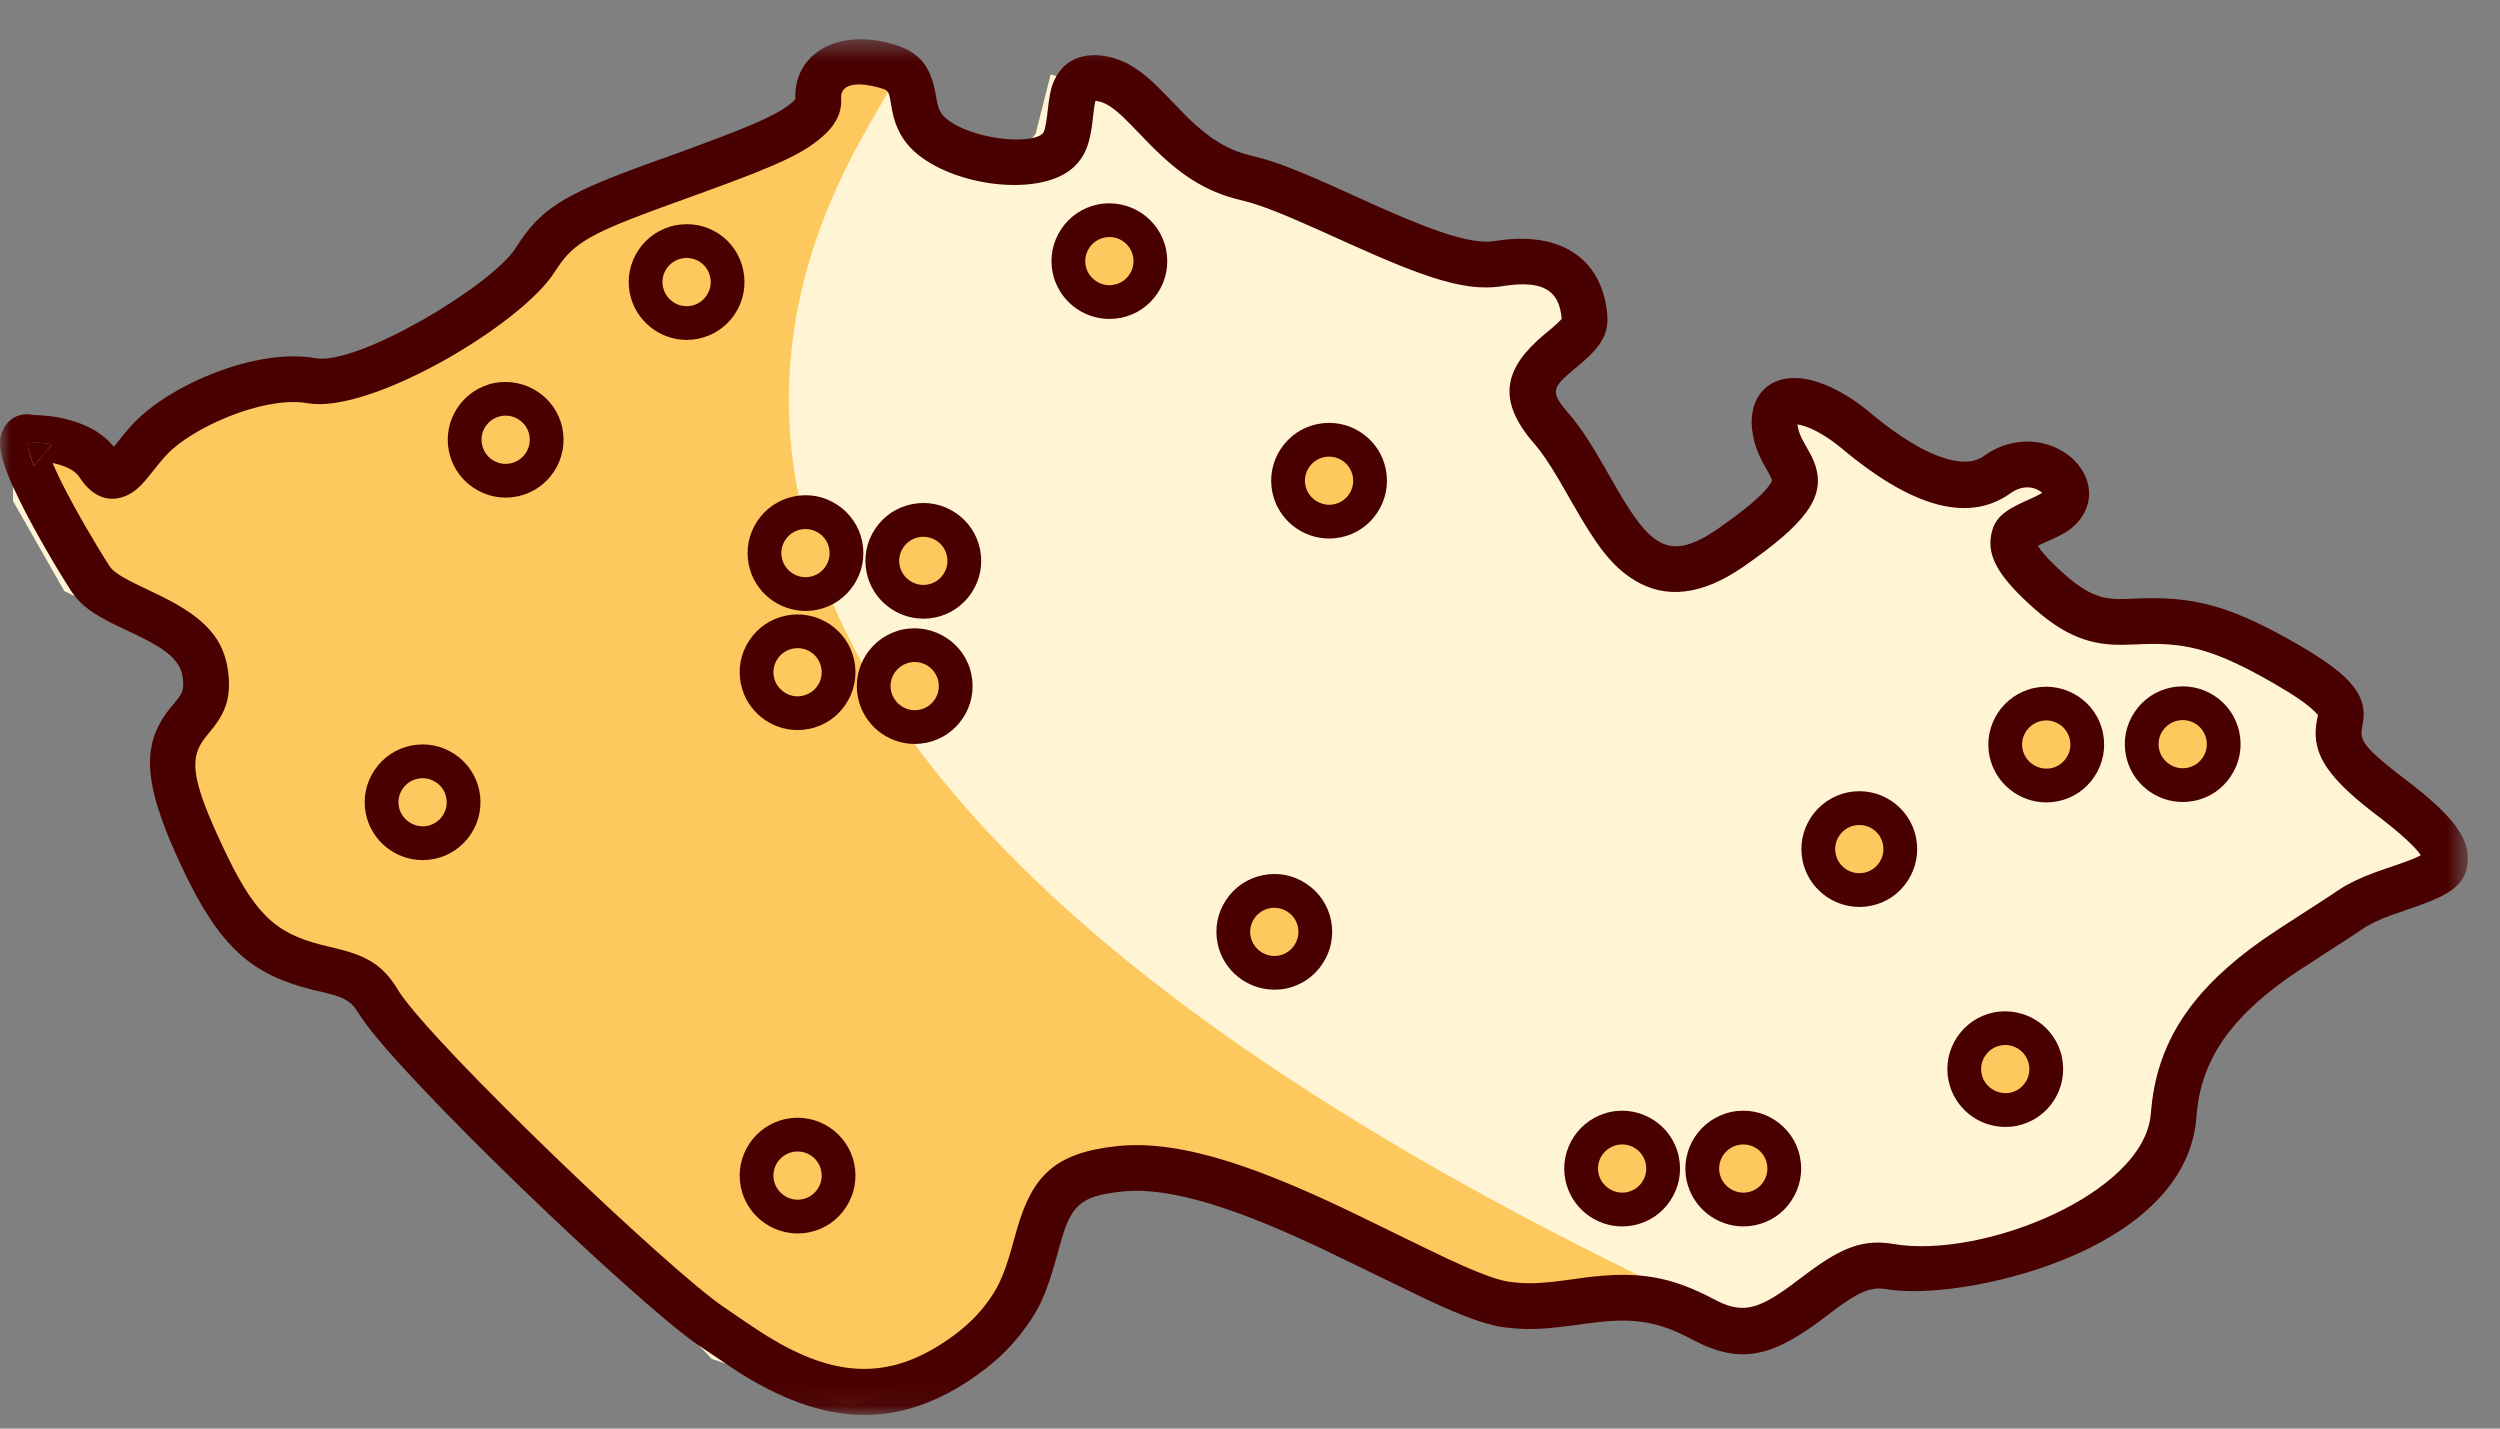
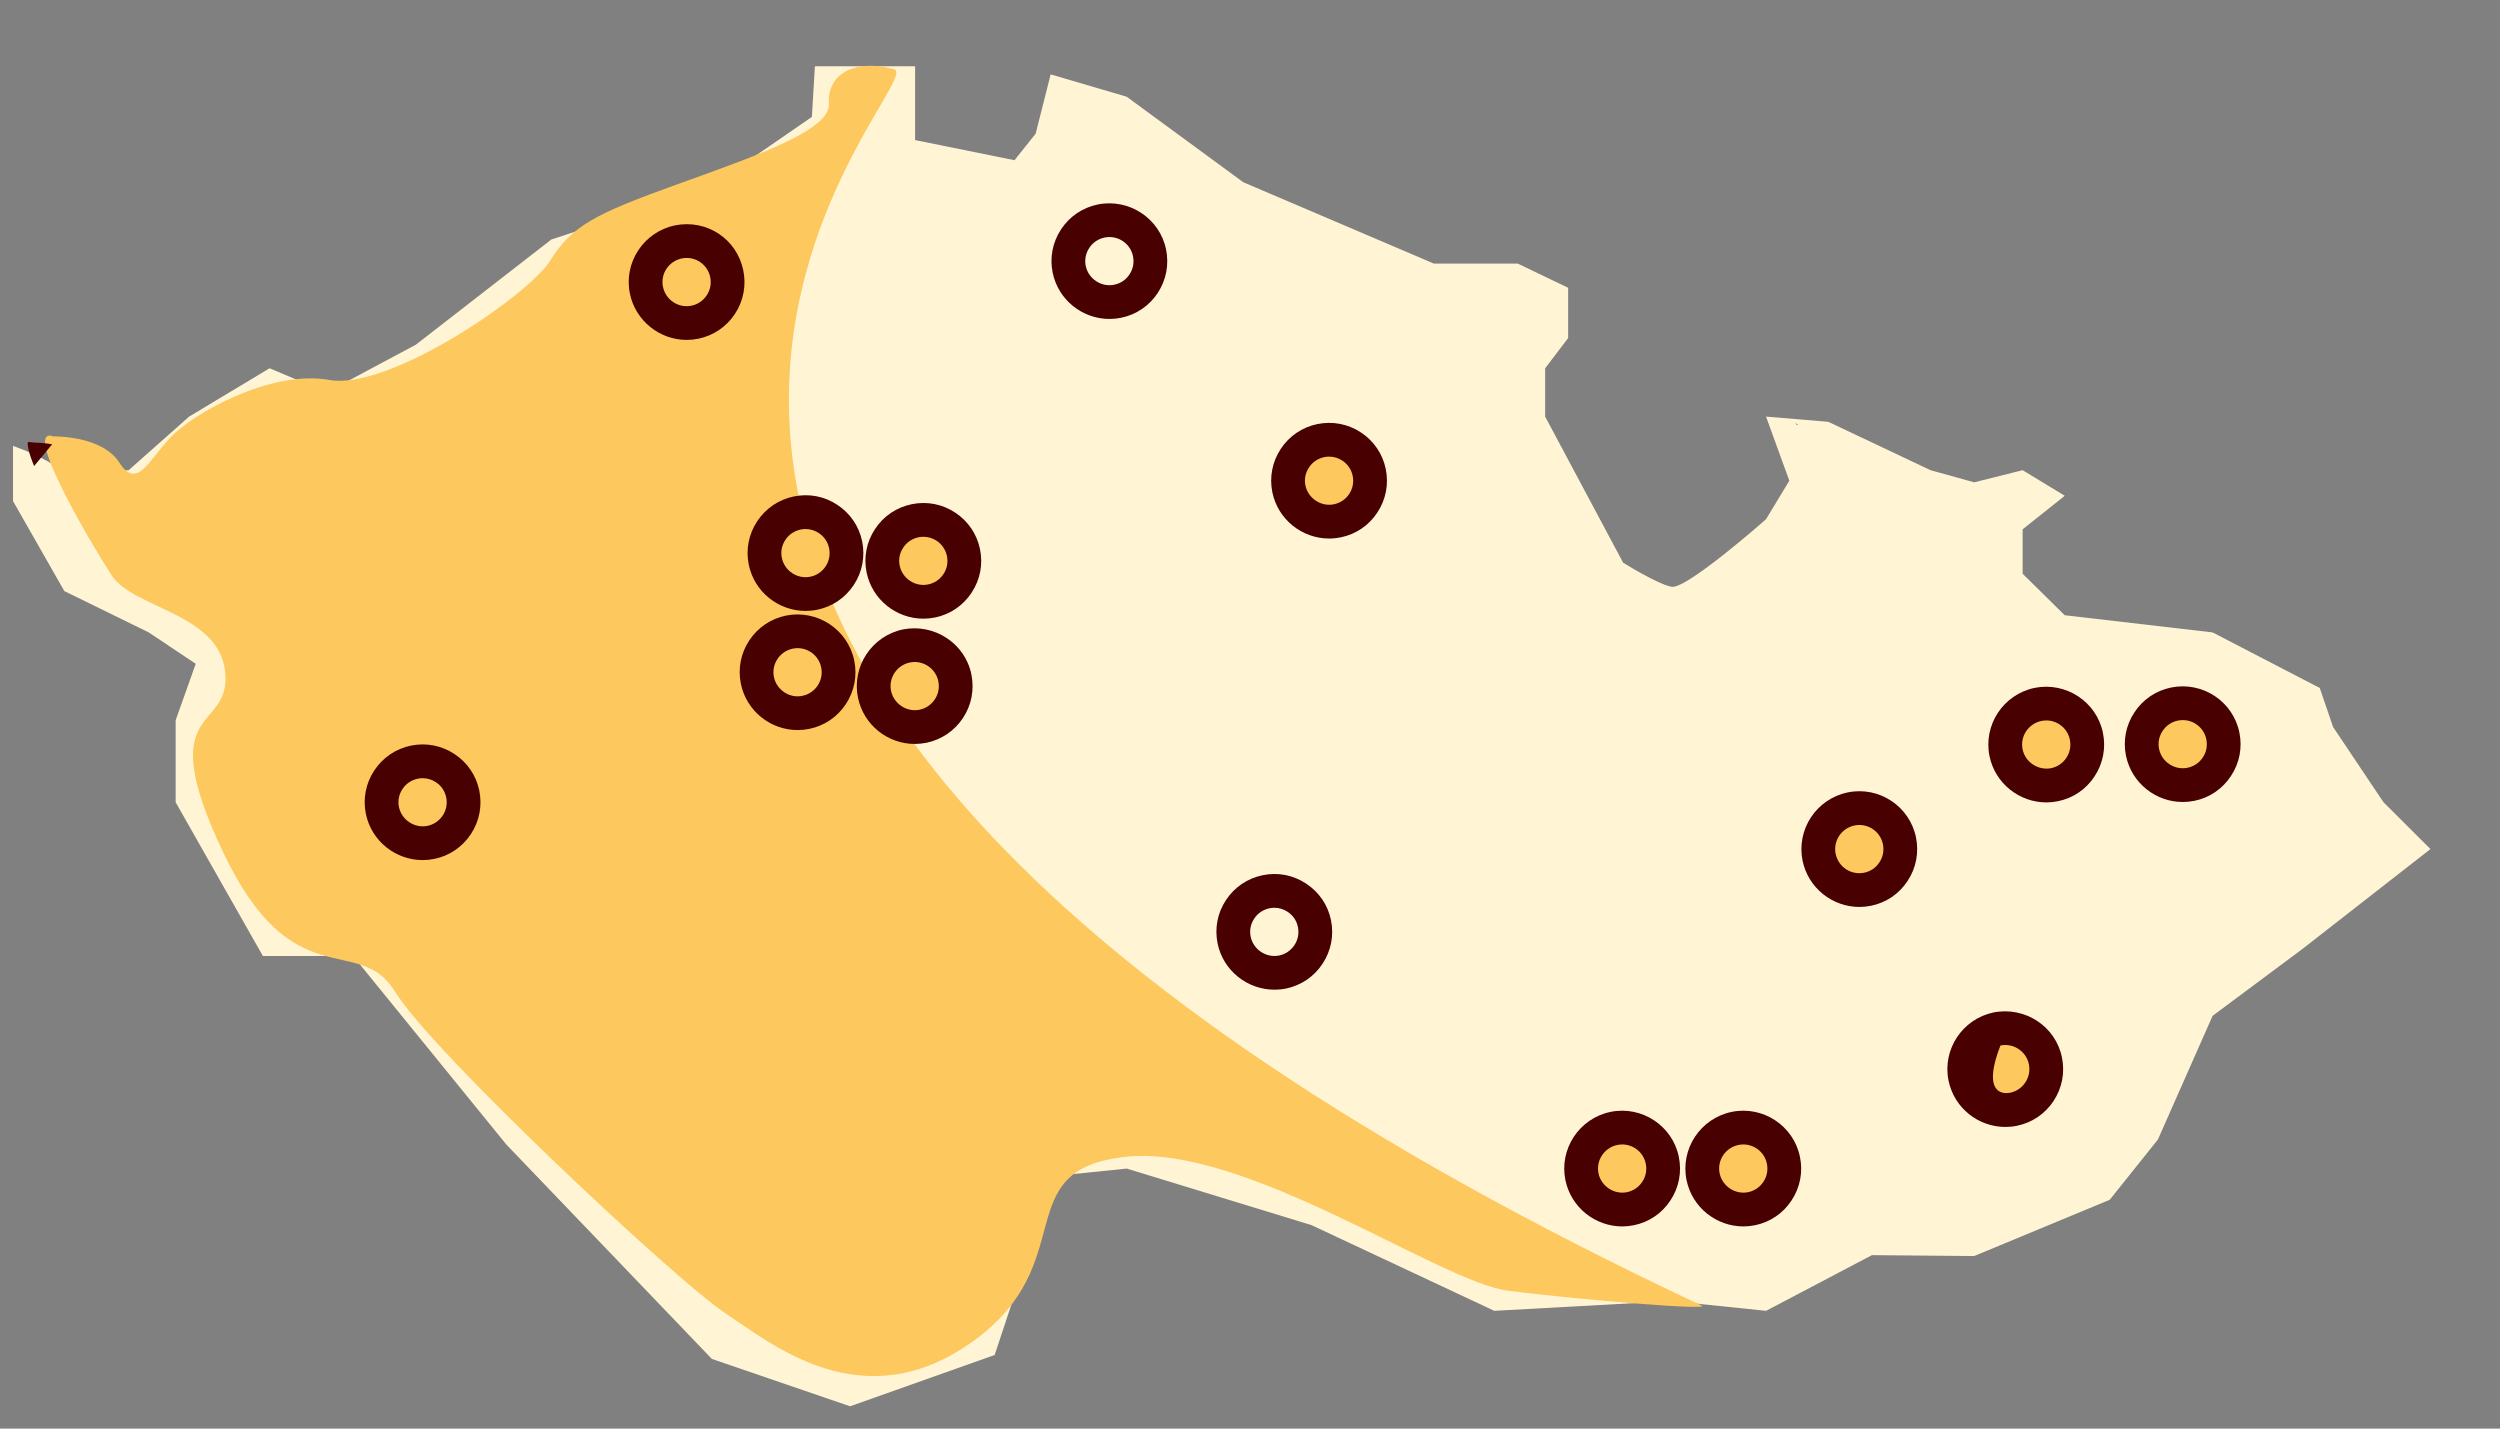
<svg xmlns="http://www.w3.org/2000/svg" xmlns:xlink="http://www.w3.org/1999/xlink" width="119px" height="68px" viewBox="0 0 119 68" version="1.1">
  <rect x="0" y="0" width="119" height="68" fill="#808080" stroke="none" />
  <title>CA2412C2-FA70-47C3-A828-37B3C559279B</title>
  <defs>
-     <polygon id="path-1" points="0.002 1.459 117.466 1.459 117.466 66.941 0.002 66.941" />
-   </defs>
+     </defs>
  <g id="vizual-style-final" stroke="none" stroke-width="1" fill="none" fill-rule="evenodd">
    <g id="hp-ikony" transform="translate(-500, -717)">
      <g id="Group-3" transform="translate(90, 607)">
        <g id="Group-84" transform="translate(410, 110)">
          <path d="M9.001,19.831 L12.833,17.529 L15.545,18.677 L19.789,16.412 L26.245,11.4 L33.753,8.936 L38.646,5.565 L38.79,3.155 L43.559,3.155 L43.559,6.668 L48.29,7.627 L49.297,6.363 L50.012,3.541 L53.63,4.604 L59.178,8.674 L68.252,12.548 L72.245,12.548 L74.644,13.7 L74.644,16.091 L73.549,17.529 L73.549,19.831 L77.26,26.783 C77.26,26.783 78.861,27.789 79.563,27.931 C80.264,28.073 84.064,24.715 84.064,24.715 L85.172,22.881 L84.064,19.831 L87.025,20.078 L91.893,22.381 L93.971,22.959 L96.277,22.381 L98.282,23.599 L96.277,25.195 L96.277,27.31 L98.282,29.286 L105.319,30.103 L110.42,32.748 L111.057,34.609 L113.454,38.187 L115.69,40.415 L109.606,45.162 L105.319,48.354 L102.716,54.242 L100.422,57.11 L93.971,59.787 L89.103,59.745 L84.064,62.395 L79.563,61.93 L71.128,62.395 L62.431,58.317 L53.63,55.624 L50.366,55.958 L49.246,58.775 L47.345,64.497 L40.464,66.939 L33.885,64.685 L24.098,54.475 L16.807,45.507 L12.514,45.507 L8.361,38.187 L8.361,34.285 L9.317,31.597 L7.081,30.103 L3.062,28.135 L0.62,23.851 L0.62,21.227 C0.62,21.227 1.718,21.593 2.583,22.145 C3.442,22.699 6.125,22.381 6.125,22.381 L9.001,19.831 Z" id="Fill-1" fill="#FFF5D5" />
          <path d="M2.55,20.774 C2.55,20.774 4.848,20.718 5.683,22.022 C6.521,23.321 7.06,21.942 8.104,20.83 C9.146,19.717 12.859,17.58 15.679,18.086 C18.496,18.6 25.131,14.083 26.181,12.415 C27.241,10.741 28.264,10.206 32.246,8.77 C36.225,7.34 39.55,6.17 39.457,4.917 C39.363,3.661 40.52,2.74 42.565,3.3 C44.622,3.86 14.619,30.971 80.995,62.141 C81.544,62.398 75.067,61.855 71.792,61.44 C68.523,61.019 59.282,54.459 53.6,55.062 C47.915,55.669 51.546,60.09 46.309,63.85 C41.077,67.612 36.739,63.978 34.487,62.481 C32.23,60.993 20.552,50.07 18.809,47.208 C17.063,44.348 13.944,47.61 10.591,40.506 C7.239,33.402 10.972,34.896 10.723,32.034 C10.468,29.174 6.361,28.995 5.306,27.377 C4.259,25.757 1.011,20.225 2.55,20.774" id="Fill-3" fill="#FDC85D" />
          <path d="M44.347,28.606 C43.286,28.823 42.256,28.145 42.039,27.088 C41.822,26.035 42.505,25.004 43.56,24.788 C44.612,24.571 45.645,25.251 45.86,26.303 C46.079,27.358 45.396,28.392 44.347,28.606" id="Fill-5" fill="#FDC85D" />
          <path d="M43.952,25.55 C43.877,25.55 43.797,25.558 43.722,25.574 C43.422,25.636 43.16,25.81 42.994,26.067 C42.822,26.321 42.763,26.627 42.825,26.924 C42.951,27.545 43.575,27.949 44.185,27.818 C44.482,27.757 44.742,27.582 44.908,27.328 C45.079,27.071 45.136,26.766 45.074,26.466 C45.012,26.166 44.838,25.909 44.584,25.74 C44.394,25.614 44.174,25.55 43.952,25.55 M43.955,29.449 C42.67,29.449 41.518,28.549 41.25,27.248 C41.103,26.53 41.245,25.794 41.652,25.181 C42.056,24.567 42.678,24.147 43.398,24 C44.123,23.852 44.857,23.994 45.468,24.401 C46.084,24.806 46.501,25.424 46.649,26.142 C46.796,26.859 46.657,27.593 46.25,28.209 C45.845,28.825 45.229,29.245 44.509,29.393 L44.506,29.393 C44.322,29.43 44.137,29.449 43.955,29.449" id="Fill-7" fill="#490000" />
          <path d="M38.738,28.237 C37.678,28.454 36.647,27.777 36.43,26.719 C36.213,25.667 36.896,24.636 37.951,24.419 C39.003,24.202 40.037,24.882 40.251,25.932 C40.47,26.989 39.788,28.023 38.738,28.237" id="Fill-9" fill="#FDC85D" />
          <path d="M38.343,25.182 C38.268,25.182 38.188,25.19 38.113,25.206 C37.813,25.267 37.55,25.441 37.384,25.698 C37.213,25.953 37.154,26.258 37.216,26.555 C37.342,27.177 37.963,27.581 38.576,27.45 C38.873,27.391 39.13,27.214 39.299,26.96 C39.47,26.703 39.526,26.395 39.465,26.095 C39.403,25.795 39.229,25.54 38.972,25.372 C38.782,25.246 38.565,25.182 38.343,25.182 M38.346,29.08 C37.06,29.08 35.909,28.181 35.641,26.879 C35.494,26.162 35.636,25.425 36.043,24.812 C36.447,24.199 37.068,23.779 37.789,23.631 C38.514,23.481 39.243,23.623 39.856,24.03 C40.472,24.435 40.892,25.053 41.039,25.771 C41.187,26.488 41.047,27.227 40.64,27.843 C40.236,28.456 39.618,28.877 38.9,29.024 L38.897,29.024 C38.712,29.062 38.528,29.08 38.346,29.08" id="Fill-11" fill="#490000" />
          <path d="M38.361,33.907 C37.301,34.124 36.27,33.447 36.053,32.386 C35.836,31.337 36.519,30.306 37.574,30.089 C38.627,29.875 39.66,30.555 39.874,31.605 C40.094,32.662 39.411,33.693 38.361,33.907" id="Fill-13" fill="#FDC85D" />
          <path d="M37.966,30.852 C37.892,30.852 37.811,30.86 37.734,30.876 C37.434,30.938 37.174,31.114 37.005,31.371 C36.837,31.626 36.778,31.928 36.839,32.226 C36.965,32.847 37.594,33.256 38.199,33.12 C38.497,33.058 38.756,32.884 38.922,32.63 C39.094,32.373 39.15,32.068 39.088,31.768 C38.979,31.224 38.499,30.852 37.966,30.852 M37.966,34.751 C36.684,34.751 35.532,33.851 35.265,32.547 C35.12,31.835 35.257,31.101 35.664,30.488 C36.068,29.872 36.689,29.451 37.412,29.302 C38.898,29.002 40.358,29.958 40.663,31.444 C40.81,32.161 40.671,32.898 40.264,33.513 C39.86,34.127 39.244,34.547 38.523,34.694 C38.336,34.732 38.149,34.751 37.966,34.751" id="Fill-15" fill="#490000" />
          <path d="M43.936,34.568 C42.876,34.785 41.845,34.104 41.628,33.047 C41.411,31.997 42.094,30.966 43.149,30.747 C44.201,30.535 45.235,31.215 45.449,32.265 C45.669,33.323 44.986,34.351 43.936,34.568" id="Fill-17" fill="#FDC85D" />
          <path d="M43.539,31.511 C43.464,31.511 43.386,31.519 43.309,31.535 C42.69,31.663 42.286,32.269 42.414,32.884 C42.543,33.506 43.164,33.91 43.775,33.782 C44.074,33.72 44.332,33.543 44.498,33.289 C44.669,33.032 44.725,32.727 44.664,32.427 C44.554,31.886 44.072,31.511 43.539,31.511 M43.544,35.412 C42.259,35.412 41.108,34.513 40.84,33.208 C40.535,31.728 41.496,30.271 42.985,29.96 C44.471,29.669 45.938,30.619 46.238,32.103 C46.385,32.82 46.246,33.557 45.842,34.17 C45.437,34.786 44.819,35.206 44.099,35.356 C43.911,35.393 43.724,35.412 43.544,35.412" id="Fill-19" fill="#490000" />
          <path d="M20.512,40.097 C19.452,40.314 18.421,39.636 18.204,38.579 C17.987,37.526 18.67,36.496 19.725,36.279 C20.777,36.062 21.811,36.742 22.025,37.792 C22.245,38.849 21.562,39.883 20.512,40.097" id="Fill-21" fill="#FDC85D" />
          <path d="M20.117,37.042 C20.042,37.042 19.962,37.05 19.887,37.066 C19.587,37.127 19.325,37.301 19.159,37.558 C18.987,37.813 18.928,38.118 18.99,38.415 C19.118,39.036 19.745,39.438 20.35,39.31 C20.647,39.248 20.904,39.074 21.073,38.82 C21.245,38.562 21.301,38.255 21.239,37.955 C21.178,37.655 21.004,37.4 20.746,37.232 C20.556,37.106 20.339,37.042 20.117,37.042 M20.12,40.94 C18.835,40.94 17.683,40.041 17.415,38.739 C17.268,38.022 17.41,37.285 17.817,36.672 C18.221,36.059 18.843,35.638 19.563,35.491 C20.289,35.344 21.017,35.486 21.63,35.89 C22.246,36.294 22.666,36.913 22.814,37.631 C22.961,38.348 22.822,39.087 22.415,39.703 C22.01,40.316 21.392,40.737 20.674,40.884 L20.672,40.884 C20.487,40.921 20.302,40.94 20.12,40.94" id="Fill-23" fill="#490000" />
          <path d="M24.466,22.841 C23.405,23.058 22.374,22.381 22.158,21.32 C21.941,20.271 22.624,19.24 23.679,19.02 C24.731,18.809 25.764,19.489 25.979,20.538 C26.198,21.596 25.515,22.624 24.466,22.841" id="Fill-25" fill="#FDC85D" />
-           <path d="M24.068,19.784 C23.993,19.784 23.916,19.792 23.838,19.808 C23.22,19.937 22.815,20.542 22.944,21.158 C23.07,21.782 23.677,22.189 24.304,22.055 C24.601,21.993 24.861,21.817 25.027,21.562 C25.198,21.305 25.255,21 25.193,20.7 C25.083,20.159 24.601,19.784 24.068,19.784 M24.071,23.686 C22.788,23.686 21.637,22.786 21.369,21.482 C21.064,20.001 22.025,18.545 23.514,18.234 C25.003,17.942 26.465,18.893 26.767,20.376 C26.915,21.094 26.775,21.83 26.371,22.443 C25.967,23.059 25.348,23.479 24.628,23.629 C24.441,23.667 24.253,23.686 24.071,23.686" id="Fill-27" fill="#490000" />
          <path d="M33.079,15.336 C32.019,15.551 30.988,14.873 30.771,13.816 C30.554,12.763 31.237,11.735 32.292,11.515 C33.344,11.301 34.378,11.981 34.592,13.031 C34.812,14.089 34.129,15.12 33.079,15.336" id="Fill-29" fill="#FDC85D" />
          <path d="M32.685,12.278 C32.61,12.278 32.529,12.286 32.452,12.302 C31.833,12.431 31.429,13.036 31.557,13.652 C31.686,14.273 32.291,14.683 32.92,14.549 C33.215,14.487 33.474,14.313 33.64,14.056 C33.812,13.799 33.868,13.494 33.806,13.194 C33.697,12.651 33.217,12.278 32.685,12.278 M32.69,16.18 C31.405,16.18 30.251,15.277 29.983,13.976 C29.678,12.495 30.639,11.039 32.128,10.728 C33.659,10.423 35.078,11.387 35.381,12.87 C35.528,13.588 35.389,14.327 34.982,14.943 C34.578,15.556 33.962,15.973 33.241,16.123 L33.239,16.123 C33.054,16.161 32.869,16.18 32.69,16.18" id="Fill-31" fill="#490000" />
-           <path d="M53.203,14.339 C52.143,14.556 51.112,13.878 50.895,12.818 C50.678,11.768 51.361,10.737 52.416,10.52 C53.468,10.306 54.502,10.986 54.716,12.036 C54.936,13.094 54.253,14.122 53.203,14.339" id="Fill-33" fill="#FDC85D" />
          <path d="M52.809,11.283 C52.734,11.283 52.653,11.291 52.576,11.307 C52.279,11.369 52.016,11.546 51.85,11.8 C51.679,12.057 51.62,12.36 51.681,12.657 C51.807,13.278 52.437,13.685 53.042,13.551 C53.342,13.49 53.599,13.316 53.765,13.059 C53.936,12.802 53.992,12.499 53.931,12.199 C53.821,11.655 53.342,11.283 52.809,11.283 M52.809,15.182 C51.526,15.182 50.375,14.282 50.107,12.978 C49.96,12.263 50.102,11.527 50.509,10.914 C50.913,10.301 51.531,9.883 52.254,9.733 C53.741,9.433 55.203,10.392 55.505,11.875 C55.652,12.593 55.513,13.326 55.109,13.942 C54.705,14.558 54.086,14.978 53.366,15.126 C53.178,15.163 52.991,15.182 52.809,15.182" id="Fill-35" fill="#490000" />
          <path d="M63.66,24.791 C62.6,25.008 61.569,24.33 61.352,23.273 C61.135,22.22 61.818,21.189 62.873,20.972 C63.926,20.758 64.959,21.436 65.173,22.488 C65.393,23.543 64.71,24.577 63.66,24.791" id="Fill-37" fill="#FDC85D" />
          <path d="M63.266,21.735 C63.188,21.735 63.11,21.743 63.033,21.759 C62.736,21.821 62.473,21.995 62.307,22.252 C62.136,22.506 62.077,22.811 62.138,23.109 C62.267,23.73 62.894,24.131 63.499,24.003 C63.796,23.941 64.056,23.767 64.222,23.513 C64.393,23.256 64.449,22.951 64.388,22.651 C64.326,22.351 64.152,22.094 63.895,21.925 C63.705,21.799 63.488,21.735 63.266,21.735 M63.266,25.634 C61.983,25.634 60.832,24.734 60.564,23.433 C60.417,22.715 60.559,21.979 60.966,21.365 C61.37,20.752 61.991,20.332 62.711,20.185 C63.432,20.04 64.163,20.177 64.779,20.584 C65.395,20.988 65.815,21.606 65.962,22.327 C66.109,23.044 65.97,23.778 65.563,24.394 C65.159,25.01 64.543,25.43 63.823,25.577 C63.635,25.615 63.448,25.634 63.266,25.634" id="Fill-39" fill="#490000" />
-           <path d="M61.053,46.267 C59.993,46.481 58.962,45.804 58.745,44.746 C58.528,43.694 59.211,42.663 60.266,42.446 C61.319,42.232 62.352,42.912 62.566,43.961 C62.786,45.019 62.103,46.05 61.053,46.267" id="Fill-41" fill="#FDC85D" />
          <path d="M60.659,43.21 C60.584,43.21 60.503,43.218 60.428,43.234 C60.128,43.296 59.866,43.47 59.7,43.727 C59.529,43.981 59.47,44.286 59.531,44.584 C59.66,45.205 60.278,45.609 60.891,45.481 C61.189,45.419 61.446,45.242 61.614,44.988 C61.786,44.731 61.842,44.423 61.78,44.123 C61.719,43.823 61.545,43.569 61.288,43.4 C61.098,43.274 60.881,43.21 60.659,43.21 M60.664,47.109 C59.379,47.109 58.225,46.209 57.957,44.908 C57.81,44.187 57.951,43.454 58.358,42.841 C58.763,42.227 59.384,41.807 60.104,41.66 C60.833,41.51 61.558,41.654 62.171,42.059 C62.787,42.463 63.208,43.082 63.355,43.799 C63.502,44.517 63.363,45.253 62.956,45.869 C62.554,46.485 61.936,46.905 61.215,47.055 L61.213,47.055 C61.028,47.093 60.843,47.109 60.664,47.109" id="Fill-43" fill="#490000" />
          <path d="M38.361,57.869 C37.301,58.083 36.27,57.406 36.053,56.348 C35.836,55.296 36.519,54.265 37.574,54.048 C38.627,53.834 39.66,54.514 39.874,55.564 C40.094,56.621 39.411,57.652 38.361,57.869" id="Fill-45" fill="#FDC85D" />
-           <path d="M37.966,54.811 C37.892,54.811 37.811,54.819 37.734,54.835 C37.115,54.964 36.711,55.569 36.839,56.187 C36.968,56.806 37.586,57.21 38.199,57.082 C38.497,57.02 38.754,56.846 38.922,56.589 C39.094,56.332 39.15,56.027 39.088,55.727 C38.979,55.183 38.499,54.811 37.966,54.811 M37.972,58.712 C36.687,58.712 35.532,57.813 35.265,56.511 C34.959,55.028 35.921,53.569 37.412,53.261 C38.898,52.955 40.36,53.917 40.663,55.403 C40.81,56.12 40.671,56.857 40.264,57.473 C39.862,58.088 39.244,58.509 38.523,58.656 L38.521,58.656 C38.336,58.694 38.151,58.712 37.972,58.712" id="Fill-47" fill="#490000" />
          <path d="M77.611,57.534 C76.551,57.749 75.52,57.071 75.303,56.014 C75.086,54.961 75.769,53.93 76.824,53.713 C77.876,53.499 78.91,54.179 79.124,55.229 C79.343,56.287 78.661,57.318 77.611,57.534" id="Fill-49" fill="#FDC85D" />
          <path d="M77.216,54.476 C77.141,54.476 77.061,54.484 76.983,54.5 C76.365,54.629 75.96,55.234 76.089,55.853 C76.217,56.471 76.839,56.873 77.449,56.747 C77.746,56.685 78.003,56.511 78.172,56.254 C78.343,55.997 78.4,55.692 78.338,55.392 C78.228,54.848 77.749,54.476 77.216,54.476 M77.221,58.378 C75.936,58.378 74.782,57.478 74.514,56.177 C74.209,54.693 75.17,53.234 76.662,52.926 C78.143,52.621 79.613,53.582 79.912,55.068 C80.06,55.786 79.921,56.522 79.514,57.138 C79.112,57.754 78.493,58.174 77.773,58.321 L77.77,58.321 C77.586,58.359 77.401,58.378 77.221,58.378" id="Fill-51" fill="#490000" />
          <path d="M83.377,57.534 C82.316,57.749 81.286,57.071 81.069,56.014 C80.852,54.961 81.535,53.93 82.59,53.713 C83.642,53.499 84.676,54.179 84.89,55.229 C85.109,56.287 84.426,57.318 83.377,57.534" id="Fill-53" fill="#FDC85D" />
          <path d="M82.982,54.476 C82.907,54.476 82.827,54.484 82.749,54.5 C82.13,54.629 81.726,55.234 81.855,55.853 C81.983,56.471 82.602,56.873 83.215,56.747 C83.512,56.685 83.769,56.511 83.938,56.254 C84.109,55.997 84.165,55.692 84.104,55.392 C83.994,54.848 83.515,54.476 82.982,54.476 M82.987,58.378 C81.702,58.378 80.548,57.478 80.28,56.177 C79.975,54.693 80.936,53.234 82.428,52.926 C83.916,52.621 85.376,53.582 85.678,55.068 C85.828,55.786 85.686,56.522 85.279,57.138 C84.878,57.754 84.259,58.174 83.539,58.321 L83.536,58.321 C83.351,58.359 83.167,58.378 82.987,58.378" id="Fill-55" fill="#490000" />
          <path d="M88.9,42.328 C87.839,42.542 86.808,41.864 86.591,40.807 C86.374,39.754 87.057,38.723 88.112,38.506 C89.165,38.292 90.198,38.972 90.412,40.022 C90.632,41.08 89.949,42.111 88.9,42.328" id="Fill-57" fill="#FDC85D" />
          <path d="M88.505,39.269 C88.43,39.269 88.35,39.277 88.272,39.293 C87.653,39.422 87.249,40.027 87.378,40.646 C87.506,41.264 88.103,41.669 88.74,41.54 C89.038,41.478 89.295,41.304 89.461,41.047 C89.632,40.79 89.688,40.485 89.627,40.185 C89.517,39.642 89.038,39.269 88.505,39.269 M88.51,43.171 C87.225,43.171 86.071,42.271 85.803,40.97 C85.498,39.486 86.459,38.027 87.951,37.719 C89.439,37.411 90.899,38.375 91.201,39.861 C91.348,40.579 91.209,41.315 90.802,41.931 C90.401,42.547 89.782,42.967 89.062,43.114 L89.059,43.114 C88.874,43.152 88.69,43.171 88.51,43.171" id="Fill-59" fill="#490000" />
          <path d="M95.847,52.8 C94.787,53.017 93.756,52.337 93.539,51.279 C93.322,50.227 94.005,49.199 95.06,48.979 C96.112,48.765 97.146,49.445 97.36,50.495 C97.58,51.552 96.897,52.583 95.847,52.8" id="Fill-61" fill="#FDC85D" />
-           <path d="M95.45,49.742 C95.375,49.742 95.297,49.75 95.22,49.766 C94.601,49.895 94.197,50.5 94.325,51.116 C94.454,51.739 95.067,52.128 95.688,52.013 C95.983,51.951 96.242,51.777 96.408,51.52 C96.58,51.263 96.636,50.958 96.574,50.658 C96.465,50.117 95.983,49.742 95.45,49.742 M95.455,53.643 C94.17,53.643 93.019,52.744 92.751,51.44 C92.446,49.959 93.407,48.502 94.896,48.192 C96.392,47.9 97.849,48.85 98.149,50.334 C98.296,51.054 98.157,51.79 97.75,52.406 C97.346,53.019 96.73,53.437 96.009,53.587 L96.007,53.587 C95.822,53.625 95.637,53.643 95.455,53.643" id="Fill-63" fill="#490000" />
+           <path d="M95.45,49.742 C95.375,49.742 95.297,49.75 95.22,49.766 C94.454,51.739 95.067,52.128 95.688,52.013 C95.983,51.951 96.242,51.777 96.408,51.52 C96.58,51.263 96.636,50.958 96.574,50.658 C96.465,50.117 95.983,49.742 95.45,49.742 M95.455,53.643 C94.17,53.643 93.019,52.744 92.751,51.44 C92.446,49.959 93.407,48.502 94.896,48.192 C96.392,47.9 97.849,48.85 98.149,50.334 C98.296,51.054 98.157,51.79 97.75,52.406 C97.346,53.019 96.73,53.437 96.009,53.587 L96.007,53.587 C95.822,53.625 95.637,53.643 95.455,53.643" id="Fill-63" fill="#490000" />
          <path d="M97.798,37.351 C96.738,37.566 95.707,36.888 95.49,35.83 C95.273,34.778 95.956,33.747 97.011,33.53 C98.063,33.316 99.097,33.996 99.311,35.046 C99.531,36.104 98.848,37.134 97.798,37.351" id="Fill-65" fill="#FDC85D" />
          <path d="M97.403,34.293 C97.328,34.293 97.248,34.301 97.17,34.317 C96.552,34.446 96.147,35.051 96.276,35.67 C96.404,36.288 97.023,36.687 97.639,36.564 C97.936,36.502 98.193,36.328 98.359,36.071 C98.53,35.814 98.587,35.509 98.525,35.209 C98.415,34.665 97.936,34.293 97.403,34.293 M97.409,38.195 C96.123,38.195 94.969,37.295 94.701,35.994 C94.396,34.51 95.357,33.051 96.849,32.743 C98.33,32.443 99.8,33.399 100.1,34.885 C100.247,35.603 100.108,36.339 99.701,36.955 C99.299,37.571 98.68,37.991 97.96,38.138 L97.957,38.138 C97.773,38.176 97.588,38.195 97.409,38.195" id="Fill-67" fill="#490000" />
          <path d="M104.293,37.332 C103.233,37.548 102.202,36.871 101.985,35.813 C101.768,34.761 102.451,33.73 103.506,33.513 C104.558,33.299 105.592,33.979 105.806,35.029 C106.026,36.084 105.343,37.117 104.293,37.332" id="Fill-69" fill="#FDC85D" />
          <path d="M103.899,34.276 C103.824,34.276 103.743,34.284 103.666,34.3 C103.368,34.362 103.106,34.536 102.94,34.793 C102.769,35.047 102.71,35.352 102.771,35.65 C102.897,36.271 103.518,36.675 104.132,36.544 C104.429,36.482 104.689,36.308 104.855,36.054 C105.026,35.797 105.082,35.492 105.021,35.192 C104.911,34.648 104.432,34.276 103.899,34.276 M103.899,38.175 C102.616,38.175 101.465,37.275 101.197,35.974 C101.05,35.256 101.192,34.52 101.599,33.907 C102.003,33.293 102.624,32.873 103.344,32.726 C104.836,32.423 106.292,33.382 106.595,34.868 C106.742,35.585 106.603,36.319 106.196,36.935 C105.792,37.551 105.176,37.971 104.456,38.119 C104.268,38.156 104.081,38.175 103.899,38.175" id="Fill-71" fill="#490000" />
          <path d="M1.374,21.038 C1.371,21.038 1.368,21.038 1.368,21.038 C1.317,21.038 1.291,21.097 1.352,21.376 C1.398,21.587 1.489,21.855 1.623,22.184 L2.482,21.148 C2.22,21.103 1.947,21.073 1.671,21.07 L1.374,21.038 Z" id="Fill-73" fill="#490000" />
          <polygon id="Fill-75" fill="#490000" points="100.959 28.513 100.959 28.513 100.959 28.516" />
          <path d="M85.453,20.17 C85.48,20.17 85.528,20.202 85.558,20.205 L85.555,20.184 L85.453,20.17 Z" id="Fill-77" fill="#490000" />
          <g id="Group-81" transform="translate(0, 0.41)">
            <mask id="mask-2" fill="white">
              <use xlink:href="#path-1" />
            </mask>
            <g id="Clip-80" />
            <path d="M101.577,30.267 L101.761,30.259 C103.869,30.16 105.186,30.425 107.746,31.844 L108.223,32.112 C109.208,32.679 109.826,33.111 110.15,33.432 L110.322,33.609 C110.33,33.617 110.333,33.622 110.333,33.633 L110.295,33.828 C110.001,35.29 110.574,36.409 112.93,38.238 L113.353,38.56 L113.73,38.857 C114.55,39.518 115.018,39.995 115.195,40.247 L115.23,40.297 L115.163,40.335 C115.021,40.407 114.828,40.49 114.571,40.587 L113.182,41.069 C113.123,41.09 113.066,41.109 113.026,41.125 C112.36,41.371 111.819,41.628 111.339,41.939 L110.906,42.231 C110.199,42.699 108.338,43.875 107.7,44.327 C104.573,46.531 102.749,48.935 102.412,52.261 L102.38,52.585 C102.101,56.417 94.331,59.534 90.122,58.803 C88.71,58.559 87.672,58.985 86.159,60.096 L85.607,60.508 C83.818,61.877 83.031,62.158 81.751,61.52 L81.607,61.446 C79.443,60.291 77.882,60.101 75.486,60.396 L74.87,60.482 C73.432,60.682 72.773,60.725 71.889,60.61 C71.41,60.551 70.655,60.291 69.584,59.815 L68.864,59.488 C67.798,58.985 64.861,57.539 64.705,57.469 L63.848,57.057 C62.876,56.599 62.014,56.213 61.173,55.868 C57.942,54.534 55.35,53.913 53.183,54.144 C50.23,54.457 49.145,55.541 48.409,58.093 L48.139,59.057 C47.748,60.399 47.485,60.955 46.864,61.756 C46.449,62.284 45.93,62.782 45.266,63.253 C42.304,65.382 39.688,65.122 36.571,63.221 L36.33,63.071 C36.167,62.969 35.894,62.784 35.602,62.592 L34.507,61.844 C31.952,60.155 20.735,49.439 18.998,46.799 L18.92,46.67 C18.219,45.521 17.447,45.082 15.985,44.729 L15.75,44.673 C13.356,44.134 12.301,43.414 10.783,40.265 L10.651,39.989 C9.039,36.583 9.018,35.636 9.795,34.666 L9.942,34.487 C10.678,33.611 10.981,32.926 10.882,31.764 C10.721,29.954 9.704,28.974 7.644,27.953 L6.729,27.514 C5.81,27.08 5.387,26.805 5.218,26.542 C4.525,25.471 3.526,23.752 2.894,22.478 L2.795,22.271 L2.618,21.891 L2.501,21.626 L2.699,21.674 C2.774,21.69 2.841,21.714 2.908,21.736 C3.336,21.875 3.625,22.065 3.77,22.29 C4.313,23.136 5.066,23.549 5.931,23.217 C6.332,23.064 6.627,22.804 6.983,22.384 L7.69,21.508 L7.853,21.324 C7.88,21.294 7.904,21.267 7.931,21.238 C9.144,19.947 12.397,18.515 14.432,18.753 L14.63,18.78 C17.613,19.323 24.827,15.034 26.404,12.533 C27.202,11.266 27.904,10.79 31.117,9.601 L34.081,8.524 C37.141,7.397 38.237,6.878 39.128,6.112 C39.693,5.627 40.033,5.075 40.041,4.43 L40.039,4.267 C39.999,3.75 40.483,3.434 41.648,3.713 L41.819,3.755 C42.232,3.868 42.288,3.889 42.368,4.294 L42.459,4.808 C42.508,5.067 42.55,5.228 42.625,5.445 C42.829,6.026 43.169,6.524 43.696,6.95 C45.627,8.511 49.603,8.961 51.119,7.536 C51.652,7.033 51.853,6.465 51.981,5.547 L52.051,4.96 C52.077,4.725 52.102,4.564 52.126,4.457 L52.144,4.39 L52.265,4.409 C52.597,4.468 52.958,4.687 53.443,5.145 L53.866,5.566 C54.262,5.97 54.763,6.489 54.803,6.532 C56.164,7.898 57.366,8.706 59.002,9.1 L59.235,9.159 C60.094,9.384 60.967,9.732 62.761,10.53 L64.226,11.191 C67.843,12.822 69.696,13.443 71.362,13.234 L71.523,13.21 C73.512,12.892 74.235,13.457 74.337,14.779 C74.337,14.761 74.27,14.854 74.01,15.087 L73.836,15.24 C73.764,15.304 73.667,15.382 73.507,15.513 C71.697,17.031 71.217,18.488 72.851,20.496 L72.998,20.667 C73.384,21.112 73.721,21.613 74.198,22.416 L74.878,23.597 C76.018,25.594 76.717,26.532 77.78,27.196 C79.282,28.127 81.018,27.927 82.98,26.569 L83.468,26.224 C86.21,24.261 86.973,23.018 86.306,21.476 C86.268,21.382 86.223,21.294 86.172,21.2 L86.014,20.914 C85.966,20.831 85.912,20.732 85.896,20.702 C85.714,20.384 85.623,20.164 85.578,19.918 L85.559,19.795 C85.529,19.792 85.479,19.762 85.454,19.76 L85.556,19.776 L85.559,19.795 C86.022,19.856 86.745,20.199 87.5,20.801 L87.677,20.943 C90.732,23.508 93.562,24.612 95.705,23.064 C96.17,22.727 96.679,22.713 97.054,22.935 L97.121,22.978 L97.175,23.021 L97.204,23.051 L97.185,23.064 L97.059,23.136 C96.987,23.176 96.891,23.225 96.77,23.281 L96.505,23.399 C95.354,23.91 94.858,24.28 94.754,25.238 C94.647,26.224 95.303,27.196 96.77,28.505 C98.08,29.678 99.185,30.179 100.465,30.267 L100.68,30.28 C100.923,30.288 101.162,30.283 101.577,30.267 L101.577,30.267 Z M1.622,21.773 C1.489,21.447 1.397,21.176 1.352,20.965 C1.29,20.689 1.317,20.627 1.368,20.627 C1.368,20.627 1.371,20.627 1.373,20.627 L1.671,20.659 C1.946,20.665 2.222,20.694 2.482,20.737 L1.622,21.773 Z M100.615,28.095 C99.841,28.042 99.183,27.747 98.216,26.88 C97.648,26.374 97.266,25.964 97.057,25.653 L97.006,25.57 L97.126,25.506 L97.525,25.327 C98.275,24.995 98.653,24.77 98.998,24.325 C99.876,23.195 99.37,21.784 98.173,21.066 C97.062,20.405 95.608,20.443 94.427,21.299 C93.461,22.001 91.541,21.286 89.297,19.463 L89.075,19.278 C87.878,18.274 86.606,17.642 85.564,17.588 C84.014,17.508 83.122,18.678 83.444,20.327 C83.527,20.772 83.668,21.136 83.883,21.554 L84.027,21.822 L84.191,22.108 C84.231,22.183 84.263,22.242 84.284,22.293 L84.308,22.338 C84.365,22.472 84.365,22.478 84.225,22.684 C83.901,23.15 83.117,23.824 81.743,24.78 C80.439,25.68 79.62,25.774 78.926,25.345 C78.313,24.968 77.78,24.264 76.907,22.759 L76.476,22.004 C75.761,20.753 75.306,20.041 74.765,19.385 L74.645,19.246 C73.833,18.3 73.852,18.078 74.779,17.291 L75.346,16.812 C76.166,16.099 76.575,15.5 76.508,14.611 C76.31,12.075 74.508,10.616 71.41,11.025 L71.174,11.06 C70.152,11.226 68.612,10.752 65.752,9.491 L63.35,8.406 C61.457,7.568 60.566,7.234 59.508,6.985 C58.418,6.722 57.567,6.181 56.563,5.215 L56.3,4.947 C56.083,4.719 55.216,3.817 54.929,3.552 C54.163,2.834 53.47,2.411 52.645,2.267 C51.638,2.087 50.819,2.376 50.34,3.129 C50.093,3.522 50,3.854 49.914,4.489 L49.844,5.075 C49.777,5.635 49.708,5.879 49.625,5.951 C49.022,6.516 46.235,6.203 45.062,5.255 C44.858,5.092 44.754,4.936 44.682,4.733 L44.65,4.628 C44.639,4.594 44.628,4.553 44.62,4.508 L44.548,4.136 C44.312,2.775 43.825,2.047 42.39,1.656 C39.854,0.965 37.806,2.135 37.856,4.264 L37.859,4.312 L37.824,4.35 C37.8,4.382 37.763,4.419 37.706,4.462 L37.586,4.561 C36.863,5.126 35.559,5.678 32.201,6.896 L30.613,7.469 C26.75,8.886 25.705,9.563 24.565,11.371 C23.419,13.189 17.008,17.002 15.021,16.64 C12.196,16.132 8.068,17.918 6.346,19.749 L6.19,19.92 L5.971,20.169 L5.417,20.858 L5.355,20.78 C4.908,20.26 4.305,19.902 3.588,19.669 L3.336,19.591 C2.75,19.425 2.185,19.361 1.703,19.347 L1.66,19.347 L1.636,19.345 C1.073,19.224 0.508,19.39 0.182,19.969 C-0.038,20.37 -0.035,20.772 0.075,21.257 C0.195,21.803 0.498,22.531 0.948,23.442 C1.614,24.799 2.656,26.585 3.39,27.726 C3.831,28.401 4.423,28.813 5.548,29.365 L6.464,29.798 C8.043,30.553 8.638,31.089 8.713,31.951 C8.75,32.393 8.694,32.575 8.378,32.961 L8.193,33.186 C6.731,34.923 6.699,36.72 8.681,40.916 C10.485,44.75 12.03,45.979 14.823,46.689 L15.276,46.796 C16.299,47.029 16.66,47.198 17.003,47.717 L17.172,47.98 C19.059,50.853 30.161,61.475 33.168,63.569 L34.799,64.669 C34.908,64.742 35.007,64.809 35.09,64.862 L35.165,64.913 C39.061,67.368 42.652,67.813 46.535,65.023 C47.365,64.431 48.037,63.788 48.578,63.095 C49.502,61.919 49.82,61.14 50.364,59.18 L50.441,58.891 C50.969,56.968 51.384,56.521 53.414,56.307 C55.13,56.122 57.422,56.677 60.346,57.882 C61.149,58.214 61.982,58.586 62.927,59.03 L67.825,61.403 C67.956,61.464 68.066,61.518 68.154,61.555 L68.711,61.81 C69.967,62.364 70.875,62.677 71.619,62.771 C72.669,62.905 73.442,62.87 74.856,62.68 L75.464,62.597 C77.537,62.313 78.685,62.401 80.343,63.24 L80.581,63.365 C82.854,64.576 84.367,64.15 86.7,62.412 L87.238,62.005 C88.362,61.154 88.978,60.859 89.634,60.934 L89.749,60.947 C91.717,61.29 95.247,60.744 98.155,59.579 C101.788,58.12 104.198,55.895 104.53,52.987 L104.551,52.743 C104.75,50.017 106.209,48.041 108.951,46.105 L109.315,45.859 C110.089,45.345 111.489,44.456 112.124,44.035 L112.397,43.851 C112.745,43.604 113.192,43.39 113.792,43.162 L115.131,42.697 C116.721,42.132 117.466,41.628 117.468,40.429 C117.471,39.36 116.604,38.324 114.711,36.857 L114.113,36.399 C112.56,35.194 112.341,34.808 112.421,34.313 L112.467,34.056 L112.475,34.013 C112.702,32.578 111.811,31.608 108.798,29.938 C105.976,28.374 104.286,27.999 101.951,28.071 L101.119,28.103 C101.054,28.106 101.014,28.103 100.961,28.103 L100.961,28.106 L100.961,28.103 C100.867,28.103 100.773,28.103 100.693,28.101 L100.615,28.095 Z" id="Fill-79" fill="#490000" mask="url(#mask-2)" />
          </g>
          <path d="M85.453,20.17 C85.48,20.17 85.528,20.202 85.558,20.205 L85.555,20.184 L85.453,20.17 Z" id="Fill-82" fill="#490000" />
        </g>
      </g>
    </g>
  </g>
</svg>